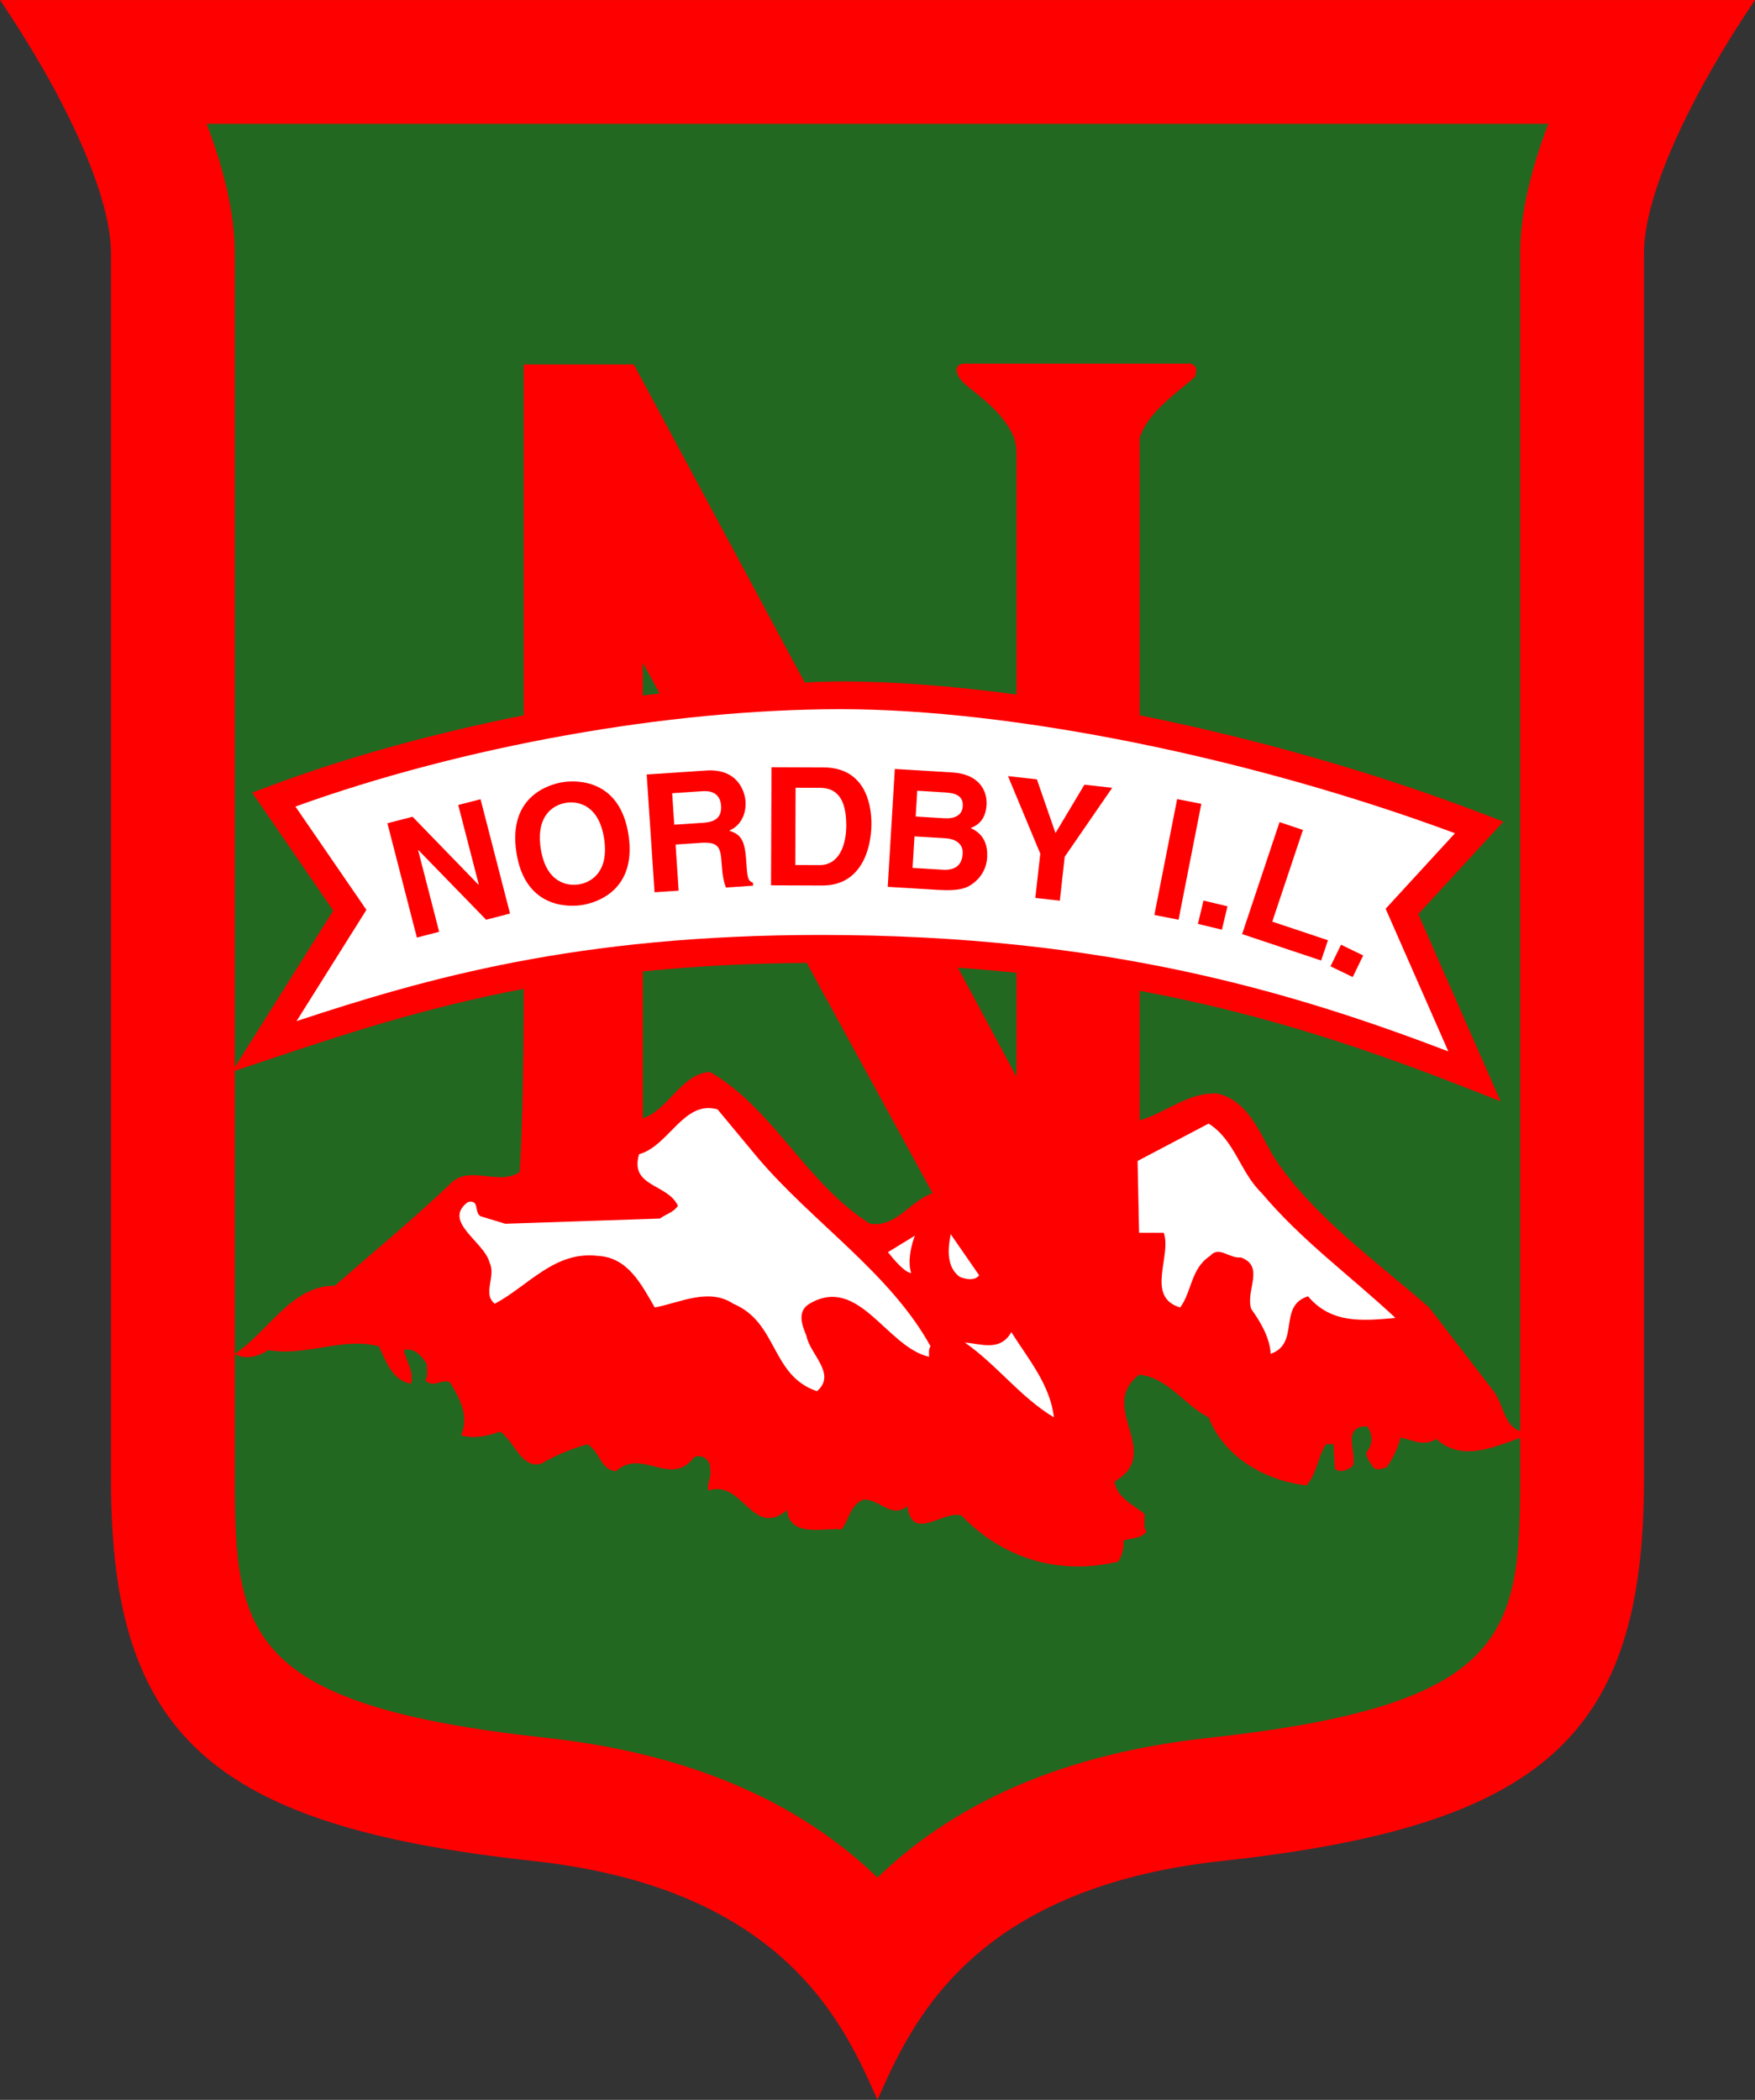
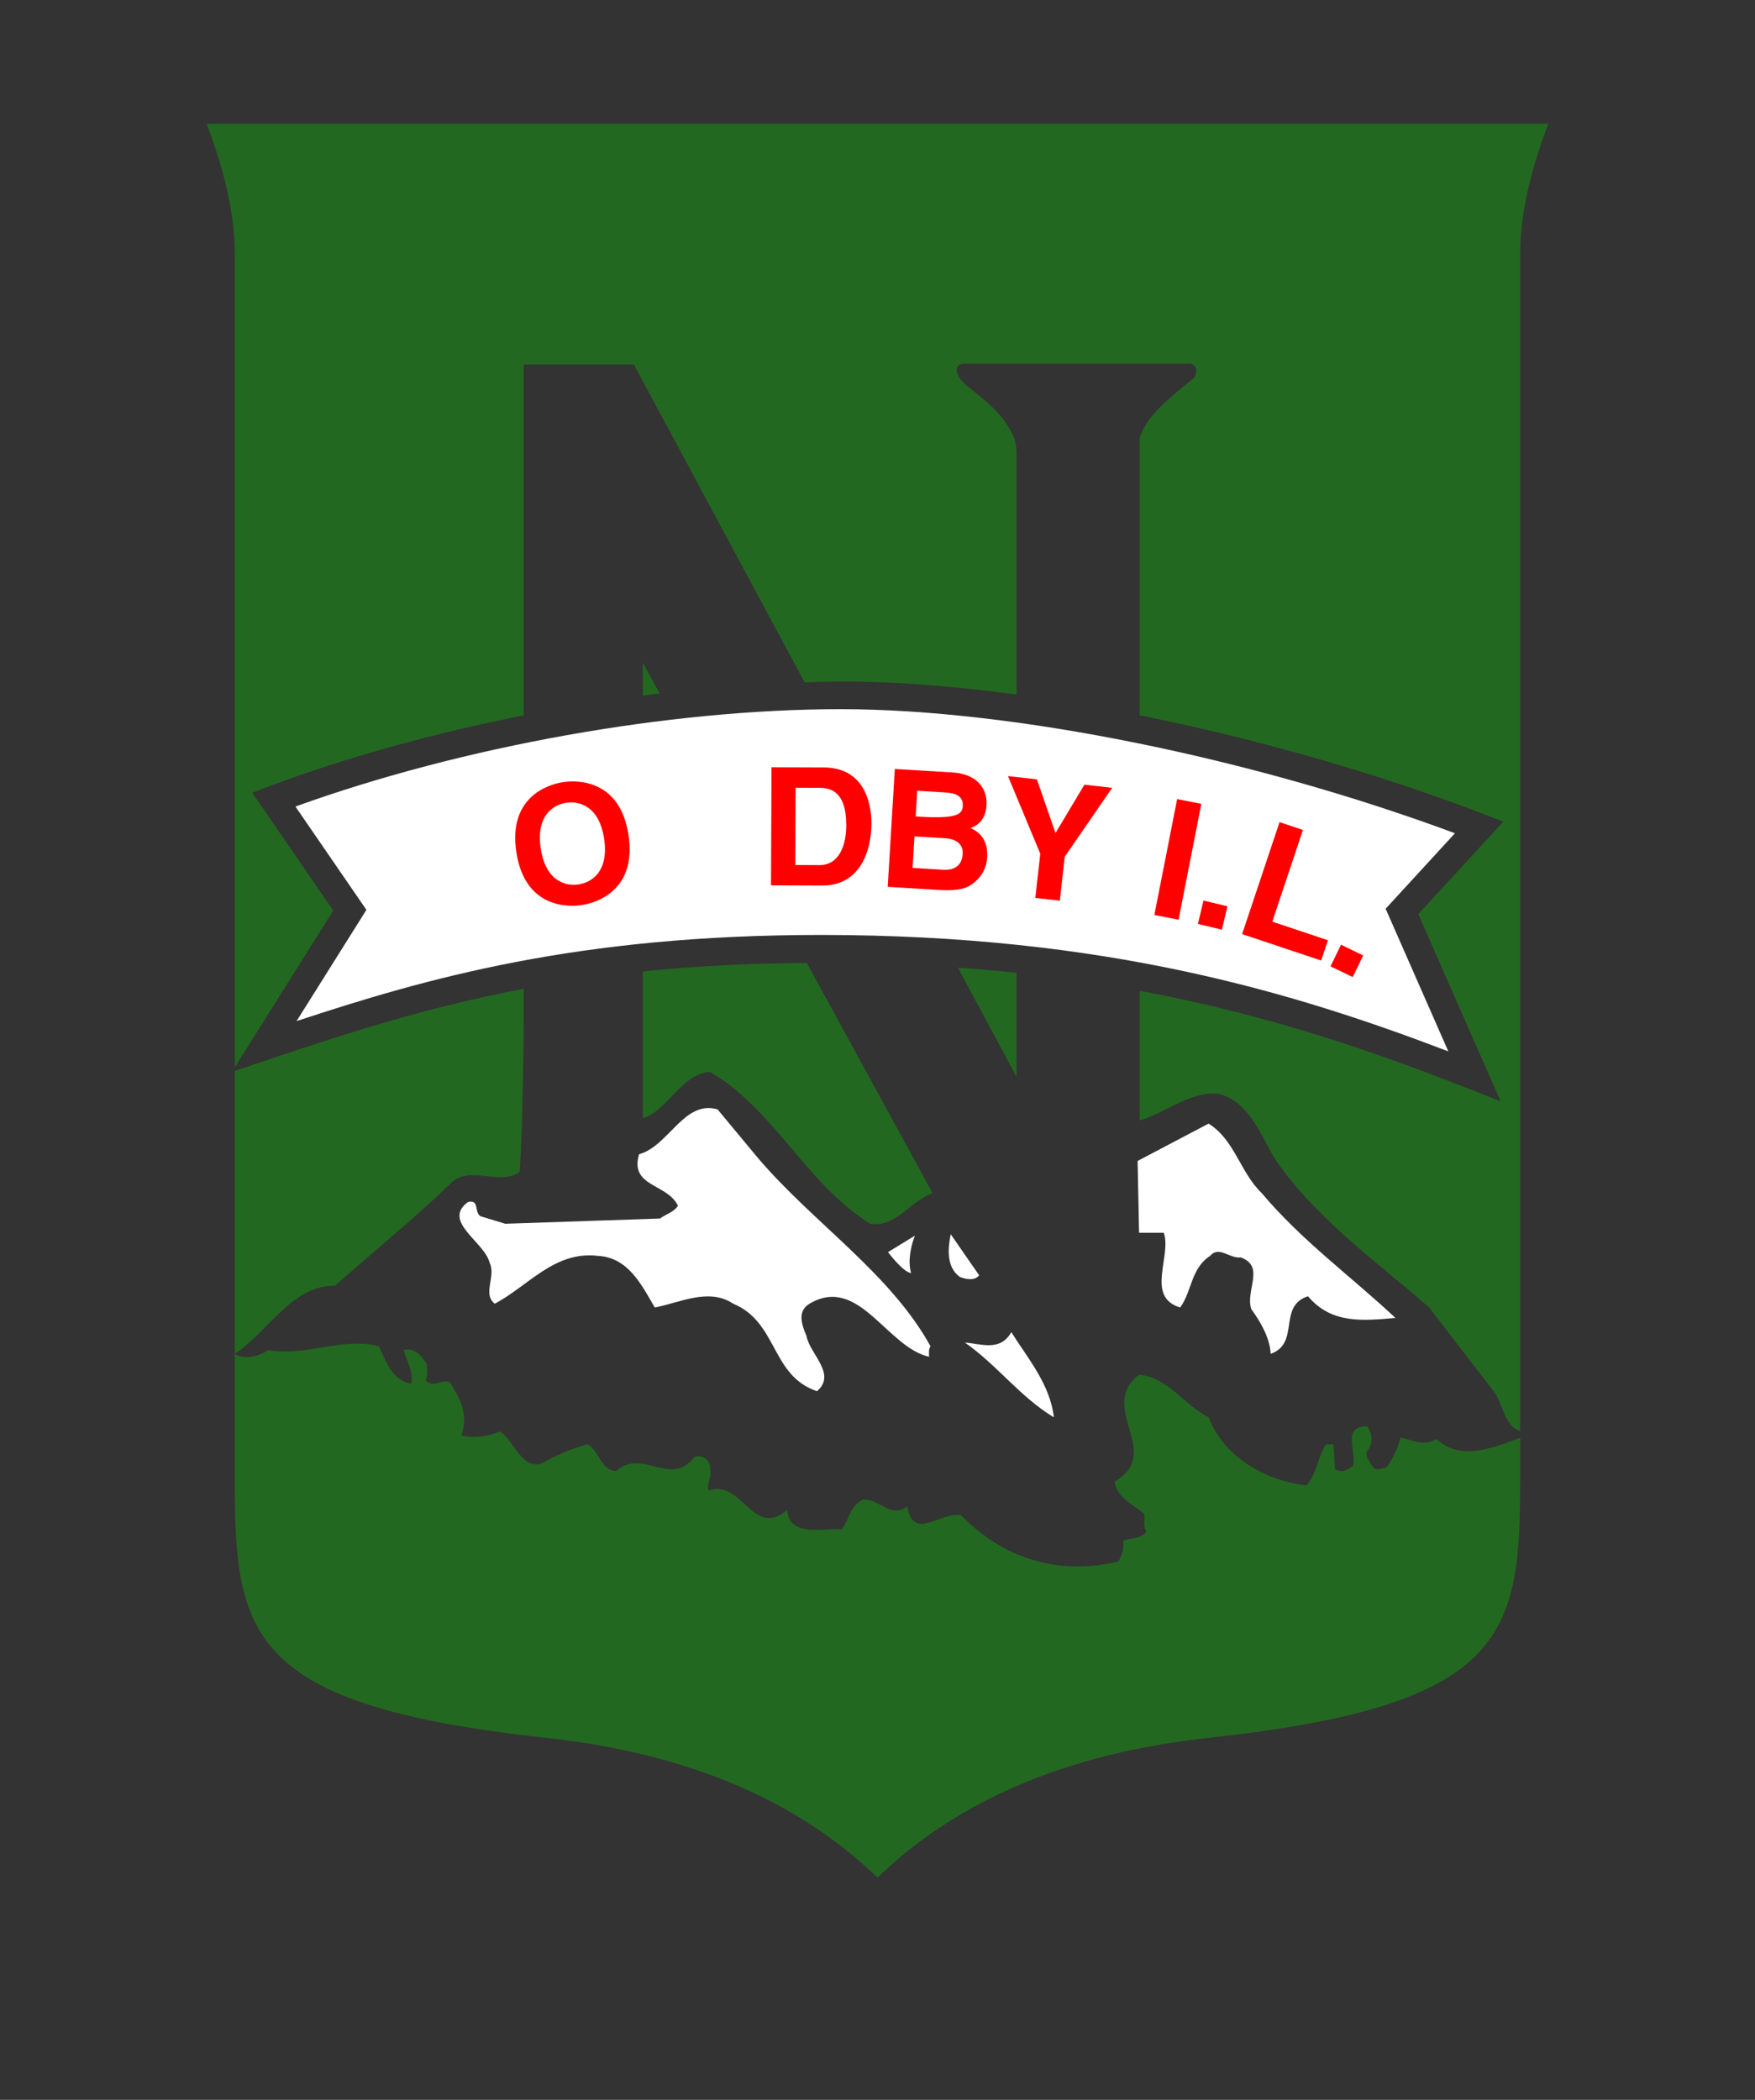
<svg xmlns="http://www.w3.org/2000/svg" width="278.63pt" height="333.33pt" viewBox="0 0 278.63 333.33" version="1.1">
  <rect x="0" y="0" width="278.63" height="333.33" fill="#333333" stroke="none" />
  <defs>
    <clipPath id="clip1">
-       <path d="M 0 0 L 278.629 0 L 278.629 333.328 L 0 333.328 Z M 0 0 " />
-     </clipPath>
+       </clipPath>
  </defs>
  <g id="surface1">
    <g clip-path="url(#clip1)" clip-rule="nonzero">
      <path style=" stroke:none;fill-rule:nonzero;fill:rgb(100%,0%,0%);fill-opacity:1;" d="M 139.312 333.328 C 134.16 321.805 124.953 299.793 84.641 295.41 C 33.598 289.863 17.621 275.539 17.621 234.883 L 17.621 40.23 C 17.621 30.371 9.57 14.129 0 0.004 L 278.629 0.004 C 269.055 14.129 261.004 30.371 261.004 40.23 L 261.004 234.883 C 261.004 275.539 245.031 289.863 193.988 295.41 C 153.676 299.793 144.469 321.805 139.312 333.328 " />
    </g>
    <path style=" stroke:none;fill-rule:nonzero;fill:rgb(100%,100%,100%);fill-opacity:1;" d="M 155.453 202.441 C 154.746 203.395 153.195 203.039 152.367 202.684 C 150.23 201.137 150.473 198.176 150.941 195.922 " />
    <path style=" stroke:none;fill-rule:nonzero;fill:rgb(100%,100%,100%);fill-opacity:1;" d="M 160.559 211.461 C 163.164 215.613 166.727 219.77 167.32 224.988 C 161.977 221.785 158.301 216.684 153.195 213.125 C 155.574 213.246 158.777 214.664 160.559 211.461 " />
    <path style=" stroke:none;fill-rule:nonzero;fill:rgb(100%,100%,100%);fill-opacity:1;" d="M 147.504 215.379 C 140.738 213.836 136.348 202.324 128.52 206.953 C 126.496 208.145 127.328 210.398 128.039 212.059 C 128.52 214.906 132.906 218.109 129.703 220.84 C 122.348 218.348 123.531 209.922 116.414 206.953 C 112.496 204.344 107.867 206.836 103.953 207.547 C 101.816 203.867 99.68 199.598 94.934 199.359 C 88.055 198.527 83.898 204.109 78.559 206.953 C 76.539 205.41 78.797 202.562 77.727 200.43 C 76.898 197.105 70.133 193.898 74.285 190.816 C 76.188 190.344 75.234 192.477 76.301 193.07 L 80.219 194.258 L 104.781 193.43 C 105.73 192.715 106.918 192.477 107.633 191.406 C 105.969 187.848 99.918 188.441 101.461 183.223 C 106.207 181.914 108.578 174.559 113.922 176.102 L 120.328 183.812 C 129.109 194.137 141.332 202.09 147.738 213.719 C 147.387 214.191 147.504 214.785 147.504 215.379 " />
    <path style=" stroke:none;fill-rule:nonzero;fill:rgb(100%,100%,100%);fill-opacity:1;" d="M 144.656 202.09 C 143.586 201.969 141.805 199.832 140.977 198.766 L 145.246 196.152 C 144.656 197.699 144.062 200.191 144.656 202.09 " />
    <path style=" stroke:none;fill-rule:nonzero;fill:rgb(100%,100%,100%);fill-opacity:1;" d="M 196.984 199.598 C 195.211 199.832 193.543 197.699 192.121 199.359 C 189.031 201.379 189.273 204.938 187.371 207.547 C 181.797 205.891 186.07 199.359 184.762 195.684 L 180.844 195.684 L 180.609 184.289 L 191.883 178.359 C 196.039 180.965 196.867 186.066 200.312 189.391 C 206.715 196.988 214.309 202.445 221.547 209.207 C 216.328 209.684 211.348 210.156 207.668 205.77 C 202.797 207.312 206.477 213.246 201.734 214.906 C 201.613 212.41 200.188 209.922 198.648 207.785 C 197.695 204.816 200.902 201.023 196.984 199.598 " />
    <path style=" stroke:none;fill-rule:nonzero;fill:rgb(13.719%,40.796%,12.547%);fill-opacity:1;" d="M 228.074 228.434 C 225.941 229.621 224.516 228.672 222.379 228.195 C 221.902 229.859 221.191 231.516 220.125 232.941 C 219.531 233.059 218.348 233.656 217.867 232.703 C 217.395 231.992 216.445 230.684 217.281 230.094 C 217.988 228.906 217.867 227.484 217.039 226.414 C 212.887 226.414 215.496 230.57 214.785 232.703 C 214.074 233.301 212.887 233.887 211.938 233.18 L 211.699 229.262 L 210.512 229.262 C 209.207 231.281 209.094 233.887 207.43 235.789 C 201.02 235.078 194.375 231.398 191.883 224.992 C 188.09 223.094 185.359 218.586 180.844 218.227 C 174.082 223.449 184.887 230.57 176.934 235.195 C 177.406 237.805 179.781 238.758 181.68 240.297 C 181.797 241.25 181.441 242.32 182.035 243.145 C 181.086 244.332 179.543 244.094 178.355 244.57 C 178.473 245.875 178.117 246.945 177.527 247.895 C 167.914 250.152 159.133 247.301 152.605 240.535 C 149.516 239.824 144.895 244.805 144.062 239.113 C 141.449 241.129 139.672 237.922 137.059 238.043 C 134.926 238.992 134.805 241.25 133.617 242.789 C 130.891 242.438 125.43 244.215 124.957 239.707 C 119.5 244.332 117.836 234.719 112.496 236.617 C 112.141 235.312 113.09 234.484 112.734 233.18 C 112.852 231.875 111.664 230.805 110.242 231.281 C 106.445 236.266 102.055 229.738 97.781 233.535 C 95.289 233.301 95.289 230.449 93.27 229.262 C 90.664 229.977 88.168 231.043 85.914 232.352 C 82.711 233.18 81.645 228.672 79.391 227.246 C 77.492 227.957 75.234 228.434 73.219 227.84 C 74.523 224.754 72.98 221.906 71.438 219.414 C 70.016 218.82 68.711 220.484 67.523 219.059 C 68 218.465 67.762 217.395 67.762 216.566 C 67.047 215.379 65.859 213.836 64.082 214.309 C 64.555 216.094 65.742 217.867 65.27 219.652 C 62.301 219.18 61.23 215.977 60.164 213.719 C 54.352 212.176 48.652 215.379 42.602 214.309 C 41.18 215.258 38.93 215.969 37.273 214.91 L 37.273 234.883 C 37.273 259.578 39.273 270.711 86.766 275.871 C 112.656 278.691 128.852 287.938 139.312 298.051 C 149.773 287.938 165.973 278.691 191.859 275.871 C 239.352 270.711 241.352 259.578 241.352 234.883 L 241.352 228.246 C 240.648 228.492 240.18 228.672 240.18 228.672 C 236.262 230.094 231.637 231.754 228.074 228.434 " />
    <path style=" stroke:none;fill-rule:nonzero;fill:rgb(13.719%,40.796%,12.547%);fill-opacity:1;" d="M 102.055 177.523 C 106.086 176.219 108.227 170.402 112.734 170.168 C 122.824 175.98 128.039 187.969 138.129 194.254 C 142.043 194.852 144.18 191.172 147.266 189.746 C 147.266 189.746 147.539 189.598 148.051 189.387 L 128.086 152.848 C 118.566 152.914 109.926 153.395 102.055 154.207 " />
    <path style=" stroke:none;fill-rule:nonzero;fill:rgb(13.719%,40.796%,12.547%);fill-opacity:1;" d="M 102.055 110.406 C 102.949 110.285 103.832 110.191 104.727 110.082 L 102.055 105.195 " />
    <path style=" stroke:none;fill-rule:nonzero;fill:rgb(13.719%,40.796%,12.547%);fill-opacity:1;" d="M 161.387 170.926 L 161.387 154.426 C 158.371 154.105 155.262 153.836 152.078 153.609 " />
    <path style=" stroke:none;fill-rule:nonzero;fill:rgb(13.719%,40.796%,12.547%);fill-opacity:1;" d="M 37.273 169.988 L 37.273 214.898 C 42.488 211.57 46.285 203.988 53.164 204.105 C 59.215 198.762 65.625 193.547 71.438 187.969 C 74.406 184.762 79.152 188.324 82.477 186.066 C 82.781 183.762 83.148 169.703 83.148 159.551 L 83.148 156.969 C 67.199 159.996 54.488 164.23 42.66 168.188 " />
    <path style=" stroke:none;fill-rule:nonzero;fill:rgb(13.719%,40.796%,12.547%);fill-opacity:1;" d="M 32.809 19.652 C 35.465 26.617 37.273 33.727 37.273 40.23 L 37.273 169.426 C 39.676 165.598 51.676 146.504 52.906 144.539 C 51.48 142.469 40.047 125.828 40.047 125.828 L 42.68 124.836 C 55.047 120.18 68.969 116.379 83.148 113.551 L 83.148 57.852 L 100.629 57.852 L 127.746 108.324 C 129.652 108.27 131.602 108.172 133.457 108.172 C 141.926 108.172 151.398 108.906 161.387 110.254 L 161.387 73.812 C 161.387 70.848 161.543 69.875 159.766 67.246 C 157.988 64.613 155.246 62.688 153.363 61.105 C 151.488 59.523 151.238 57.59 153.438 57.73 L 188.402 57.73 C 189.625 57.574 190.34 58.387 189.625 59.926 C 186.426 62.652 182.129 65.621 180.938 69.539 L 180.938 113.547 C 199.305 117.23 218.375 122.633 235.652 129.266 L 238.676 130.426 C 238.676 130.426 226.824 143.316 225.172 145.113 C 226.219 147.488 238.234 174.809 238.234 174.809 L 233.273 172.867 C 218.613 167.133 201.941 161.191 180.938 157.273 L 180.938 177.859 C 185.156 176.629 188.773 173.277 193.309 173.605 C 198.172 174.676 200.074 180.016 202.324 183.812 C 208.613 193.191 218.465 200.188 226.891 207.547 L 236.859 220.48 C 238.52 222.383 238.637 225.465 240.535 226.77 C 240.535 226.77 240.848 226.953 241.352 227.188 L 241.352 40.23 C 241.352 33.727 243.164 26.617 245.82 19.652 " />
    <path style=" stroke:none;fill-rule:nonzero;fill:rgb(100%,100%,100%);fill-opacity:1;" d="M 133.461 112.574 C 160.805 112.574 198.711 120.285 230.996 132.27 C 228 135.531 219.988 144.254 219.988 144.254 C 219.988 144.254 227.129 160.484 229.941 166.895 C 205.637 157.633 175.711 148.414 130.312 148.414 C 91.586 148.414 67.605 155.32 47.082 162.09 C 50.844 156.094 58.172 144.43 58.172 144.43 C 58.172 144.43 49.348 131.586 46.902 128.031 C 73.324 118.488 106.168 112.574 133.461 112.574 " />
-     <path style=" stroke:none;fill-rule:nonzero;fill:rgb(100%,0%,0%);fill-opacity:1;" d="M 72.75 127.781 L 76.293 126.871 L 80.973 145.016 L 77.18 145.996 L 66.441 134.961 L 66.387 134.973 L 69.723 147.914 L 66.184 148.828 L 61.504 130.68 L 65.5 129.652 L 75.961 140.434 L 76.016 140.418 " />
    <path style=" stroke:none;fill-rule:nonzero;fill:rgb(100%,0%,0%);fill-opacity:1;" d="M 91.852 140.395 C 93.941 140.078 96.691 138.352 95.914 133.16 C 95.141 127.973 92.004 127.117 89.914 127.434 C 87.824 127.742 85.07 129.473 85.844 134.664 C 86.621 139.855 89.762 140.707 91.852 140.395 M 89.422 124.152 C 91.875 123.785 98.488 123.883 99.789 132.578 C 101.09 141.285 94.793 143.309 92.336 143.676 C 89.887 144.039 83.273 143.945 81.973 135.242 C 80.672 126.539 86.969 124.52 89.422 124.152 " />
-     <path style=" stroke:none;fill-rule:nonzero;fill:rgb(100%,0%,0%);fill-opacity:1;" d="M 111.629 130.609 C 113.66 130.473 114.602 129.703 114.48 127.855 C 114.414 126.867 113.871 125.438 111.578 125.594 L 106.715 125.914 L 107.047 130.914 L 111.629 130.609 M 102.672 122.941 L 112.121 122.312 C 117.094 121.98 118.25 125.59 118.359 127.203 C 118.496 129.262 117.574 131.102 115.766 131.852 C 117.348 132.426 118.219 132.941 118.453 136.43 C 118.633 139.164 118.676 139.844 119.531 140.102 L 119.566 140.594 L 115.246 140.883 C 114.922 140.016 114.703 139.062 114.574 137.133 C 114.406 134.578 114.184 133.602 111.293 133.793 L 107.258 134.062 L 107.742 141.383 L 103.918 141.637 " />
    <path style=" stroke:none;fill-rule:nonzero;fill:rgb(100%,0%,0%);fill-opacity:1;" d="M 126.262 137.312 L 130.07 137.328 C 133.258 137.34 134.344 134.137 134.355 131.055 C 134.379 125.516 131.742 125.062 130.07 125.059 L 126.312 125.043 L 126.262 137.312 M 122.488 121.789 L 130.766 121.82 C 137.082 121.848 138.367 127.23 138.352 130.781 C 138.336 134.805 136.719 140.59 130.527 140.566 L 122.41 140.535 " />
-     <path style=" stroke:none;fill-rule:nonzero;fill:rgb(100%,0%,0%);fill-opacity:1;" d="M 145.379 129.613 L 149.965 129.895 C 151.496 129.984 152.762 129.461 152.852 127.977 C 152.945 126.438 151.879 125.902 150.105 125.797 L 145.625 125.523 L 145.379 129.613 M 144.883 137.77 L 149.676 138.059 C 151.578 138.176 152.723 137.406 152.84 135.504 C 152.938 133.863 151.57 133.156 150.164 133.07 L 145.184 132.77 Z M 142.066 122.066 L 151.16 122.617 C 155.746 122.895 156.746 125.832 156.629 127.758 C 156.465 130.445 154.91 131.109 154.105 131.449 C 156.348 132.449 156.832 134.309 156.723 136.16 C 156.633 137.645 155.922 139.012 154.871 139.918 C 153.742 140.895 152.688 141.484 148.855 141.254 L 140.938 140.777 " />
+     <path style=" stroke:none;fill-rule:nonzero;fill:rgb(100%,0%,0%);fill-opacity:1;" d="M 145.379 129.613 C 151.496 129.984 152.762 129.461 152.852 127.977 C 152.945 126.438 151.879 125.902 150.105 125.797 L 145.625 125.523 L 145.379 129.613 M 144.883 137.77 L 149.676 138.059 C 151.578 138.176 152.723 137.406 152.84 135.504 C 152.938 133.863 151.57 133.156 150.164 133.07 L 145.184 132.77 Z M 142.066 122.066 L 151.16 122.617 C 155.746 122.895 156.746 125.832 156.629 127.758 C 156.465 130.445 154.91 131.109 154.105 131.449 C 156.348 132.449 156.832 134.309 156.723 136.16 C 156.633 137.645 155.922 139.012 154.871 139.918 C 153.742 140.895 152.688 141.484 148.855 141.254 L 140.938 140.777 " />
    <path style=" stroke:none;fill-rule:nonzero;fill:rgb(100%,0%,0%);fill-opacity:1;" d="M 168.262 142.973 L 164.371 142.535 L 165.16 135.516 L 160.031 123.199 L 164.621 123.715 L 167.574 132.242 L 172.164 124.562 L 176.574 125.059 L 169.039 136 " />
    <path style=" stroke:none;fill-rule:nonzero;fill:rgb(100%,0%,0%);fill-opacity:1;" d="M 187.113 145.996 L 183.27 145.242 L 186.887 126.848 L 190.727 127.602 Z M 187.113 145.996 " />
    <path style=" stroke:none;fill-rule:nonzero;fill:rgb(100%,0%,0%);fill-opacity:1;" d="M 193.992 147.574 L 190.184 146.66 L 191.07 142.953 L 194.879 143.867 Z M 193.992 147.574 " />
    <path style=" stroke:none;fill-rule:nonzero;fill:rgb(100%,0%,0%);fill-opacity:1;" d="M 201.992 146.301 L 210.832 149.254 L 209.75 152.473 L 197.203 148.277 L 203.145 130.504 L 206.859 131.746 " />
    <path style=" stroke:none;fill-rule:nonzero;fill:rgb(100%,0%,0%);fill-opacity:1;" d="M 214.762 155.098 L 211.238 153.395 L 212.902 149.965 L 216.426 151.668 Z M 214.762 155.098 " />
  </g>
</svg>